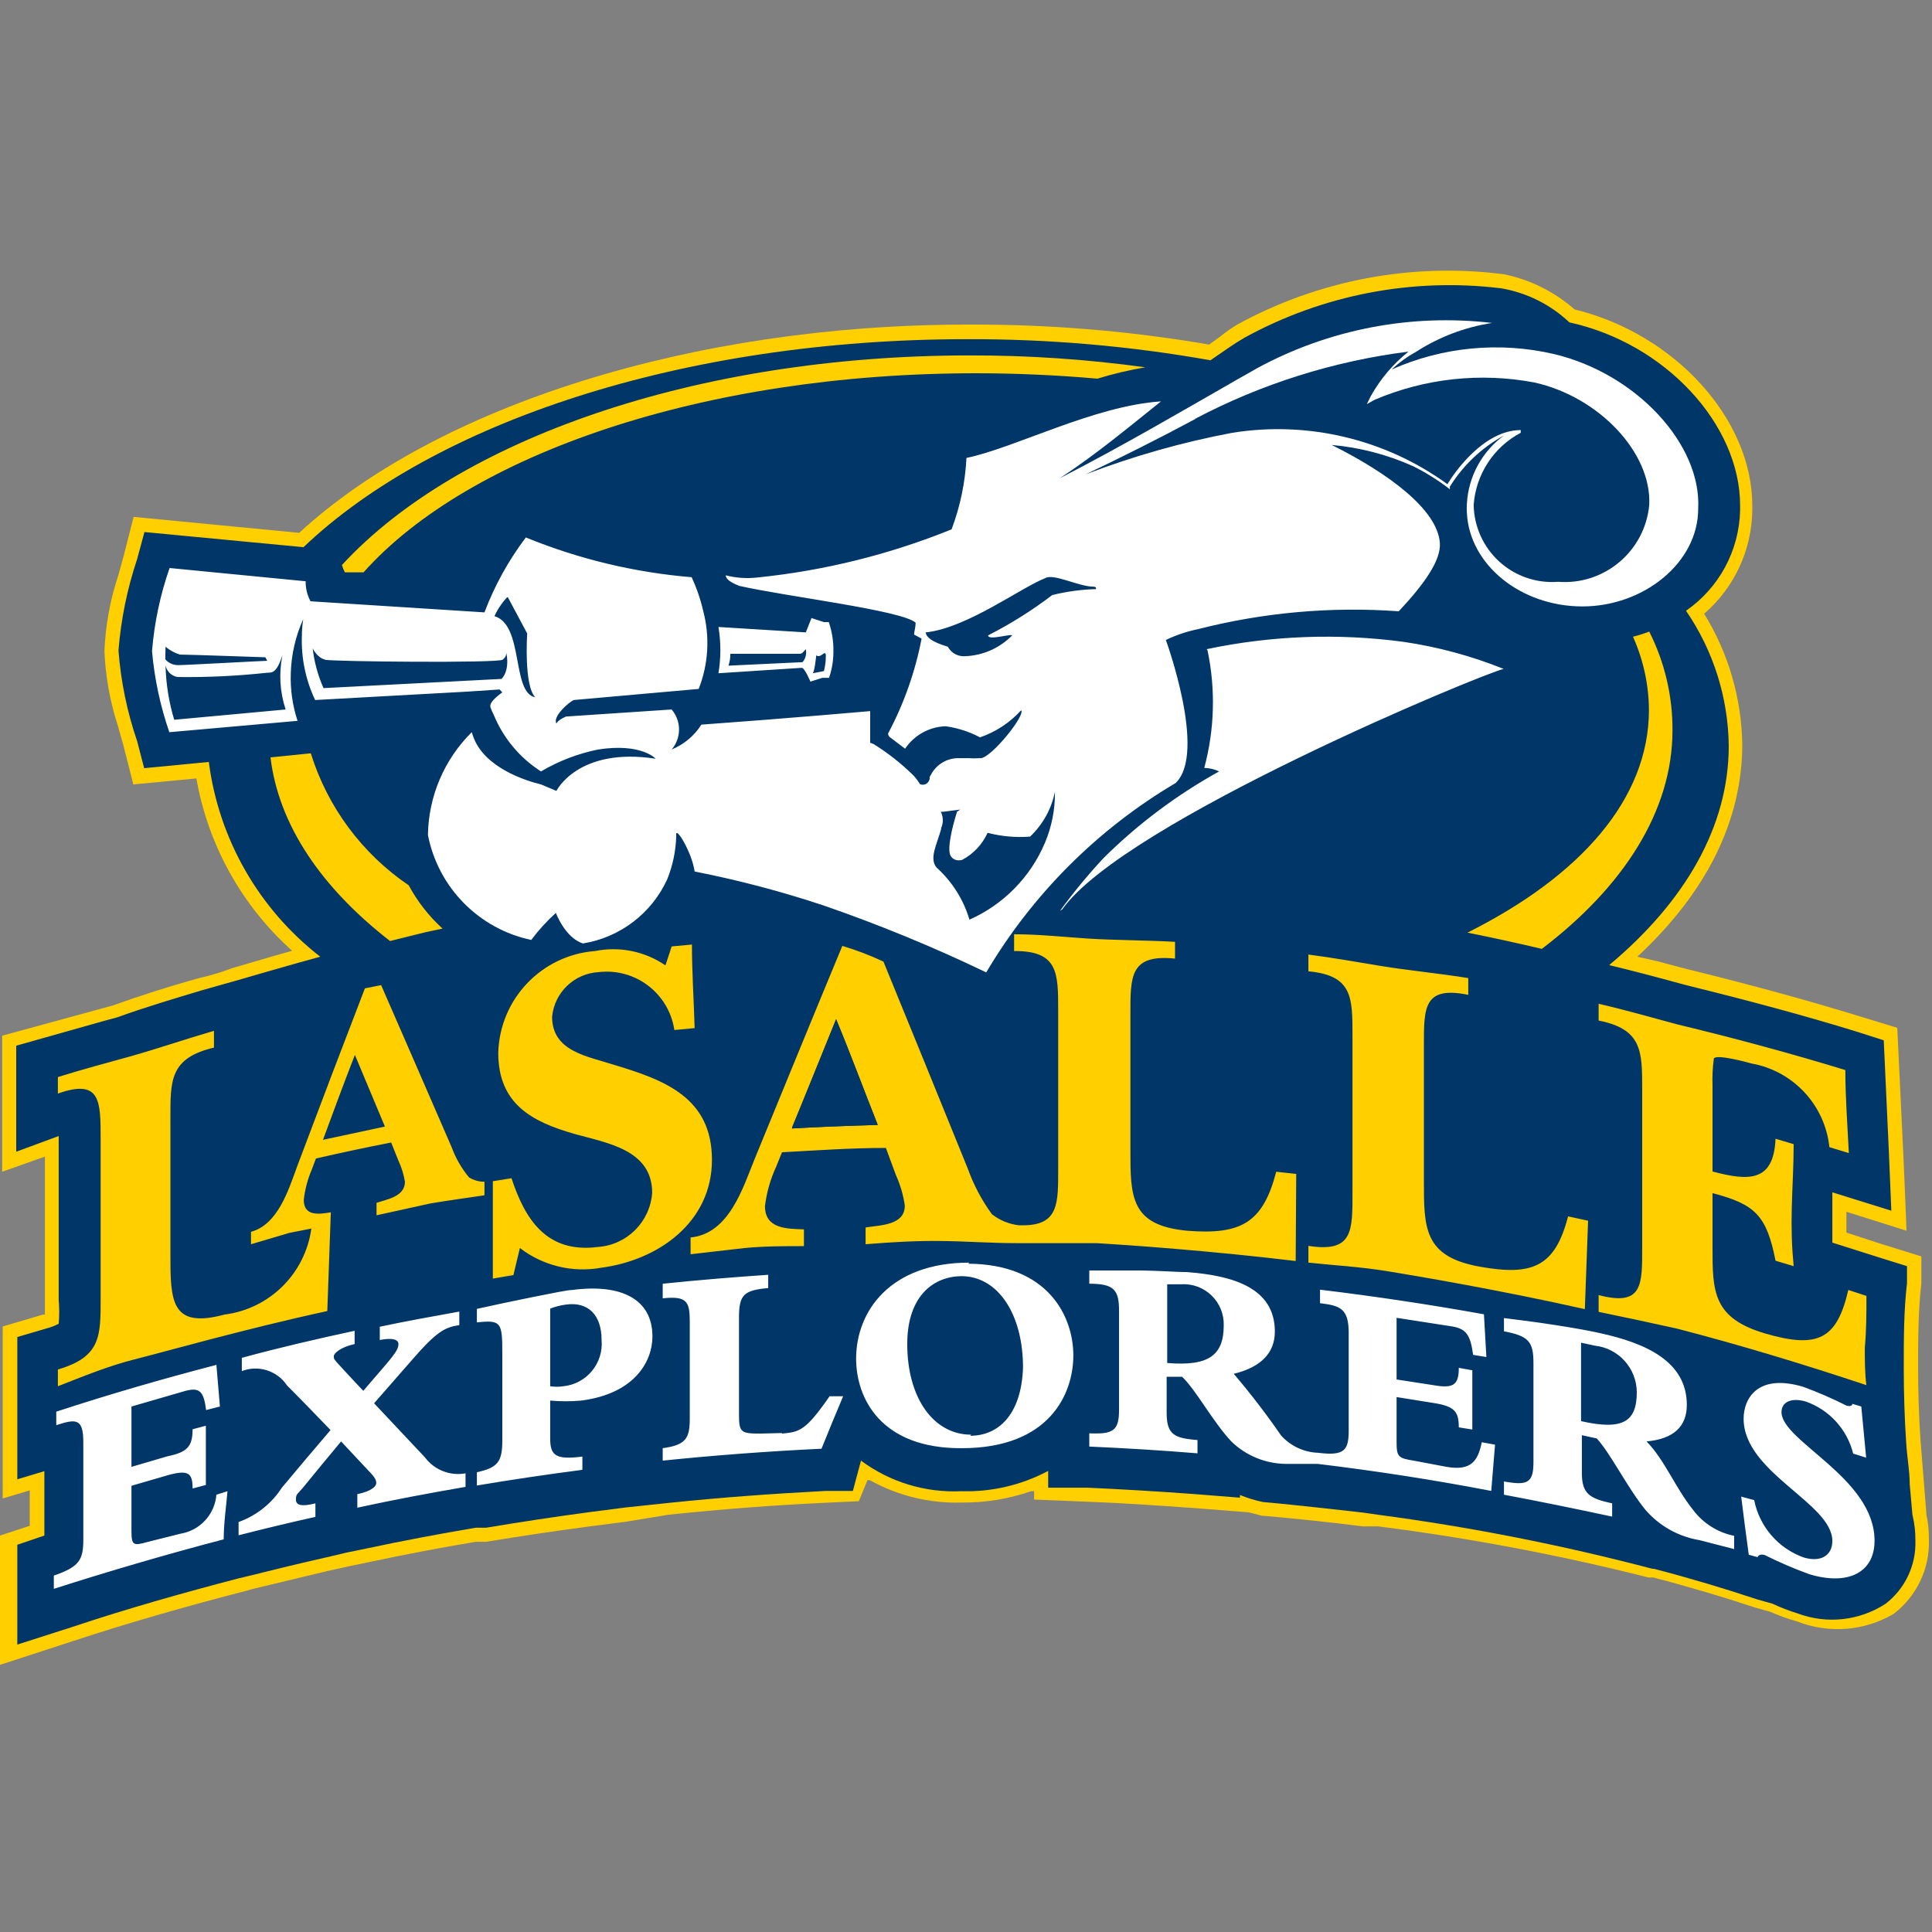
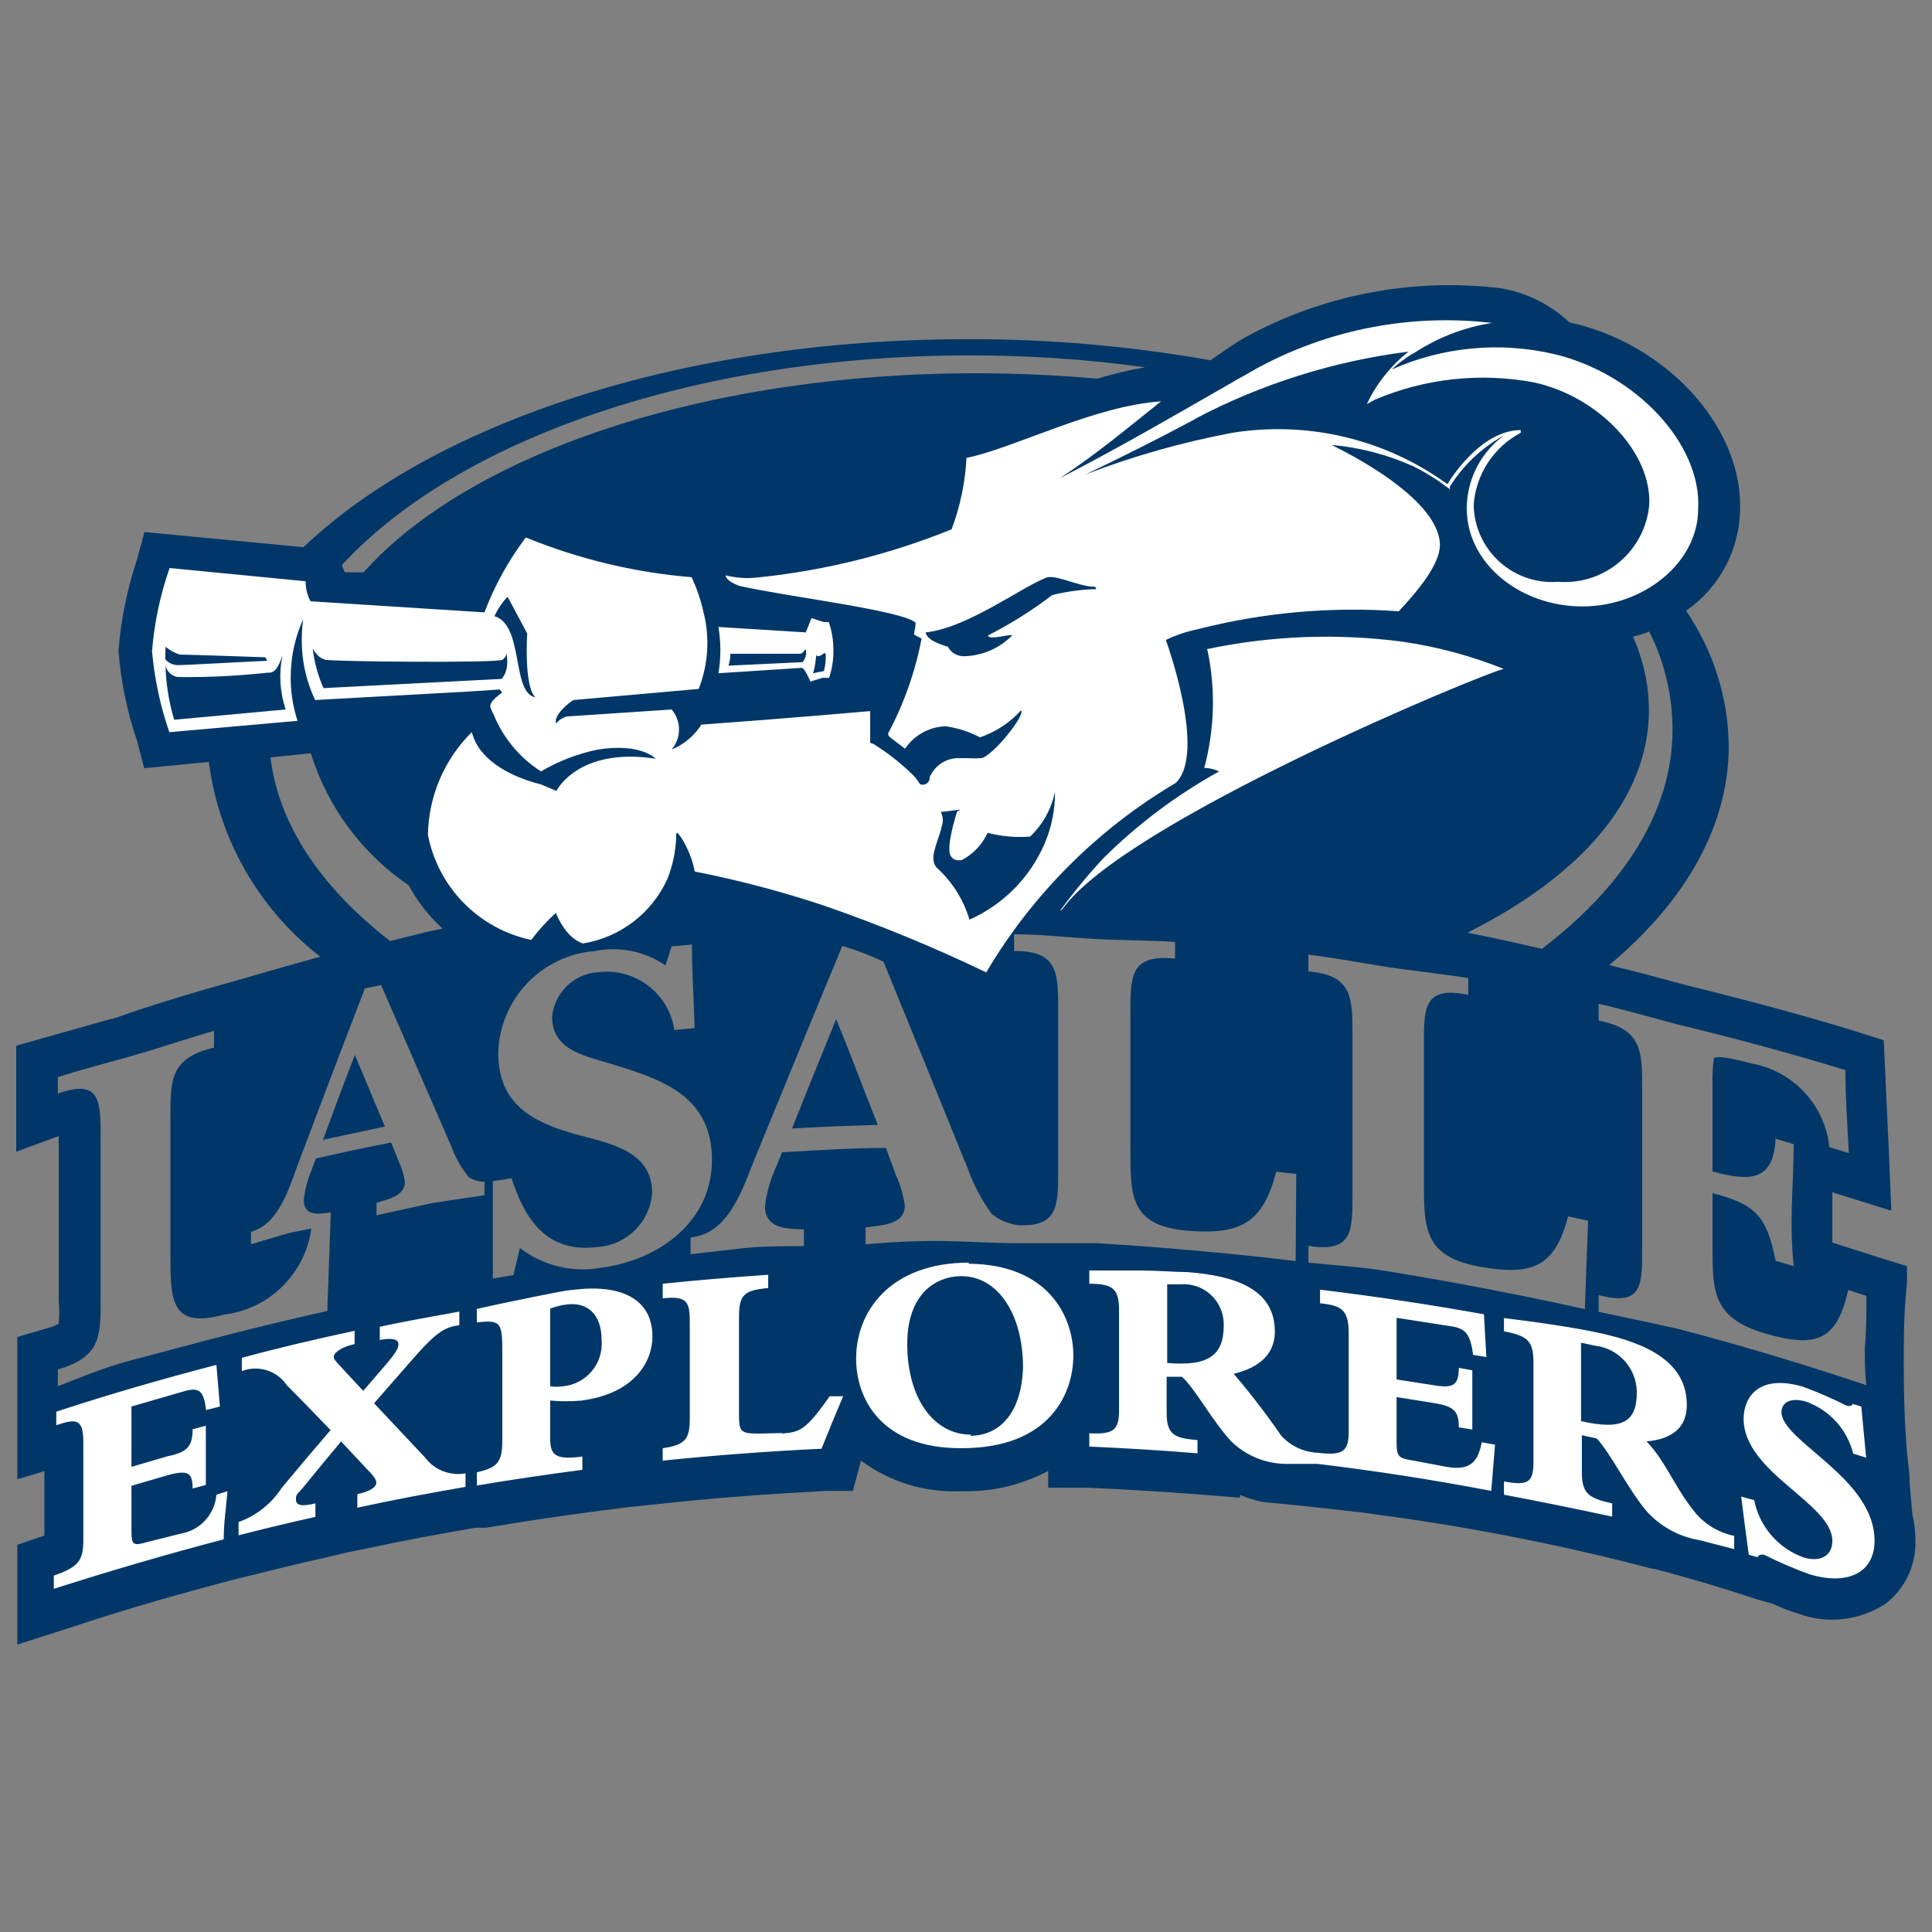
<svg xmlns="http://www.w3.org/2000/svg" width="250px" height="250px" viewBox="0 0 250 250" version="1.1">
  <rect x="0" y="0" width="250" height="250" fill="#808080" stroke="none" />
  <title>LSALLE</title>
  <desc>Created with Sketch.</desc>
  <defs />
  <g id="Page-1" stroke="none" stroke-width="1" fill="none" fill-rule="evenodd">
    <g id="LSALLE" fill-rule="nonzero">
      <g id="Group" transform="translate(0, 35)">
-         <path d="M249.286,161.005 L248.516,151.415 C248.306,148.3 248.201,145.079 248.201,141.929 C248.201,138.779 248.201,134.614 248.621,131.079 L248.621,131.079 C248.621,131.079 248.621,127.859 248.621,127.579 L243.546,126.004 L238.925,124.499 L238.925,121.804 L246.696,124.254 C246.696,123.519 246.276,114.103 246.276,114.103 L245.506,98.003 L240.71,96.533 C233.99,94.468 226.71,92.473 218.624,90.478 L217.644,90.233 L214.494,89.393 L211.869,88.798 C220.724,80.572 225.449,71.297 225.449,61.287 C225.351,55.322 223.646,49.494 220.514,44.416 C224.41,41.058 226.679,36.189 226.745,31.046 L226.745,30.416 C226.745,19.216 216.699,8.19 203.748,5.04 C201.152,2.753 198.002,1.184 194.612,0.49 L194.612,0.49 C182.709,-1.044 170.626,1.235 160.1,7 C159.317,7.472 158.569,7.998 157.86,8.575 L156.46,9.59 C146.148,7.816 135.701,6.949 125.238,7 C89.606,7 56.564,17.501 38.712,33.951 L17.291,31.886 L15.996,36.961 L15.331,39.376 C14.268,42.566 13.656,45.888 13.511,49.247 C13.65,52.543 14.238,55.805 15.261,58.942 L15.961,61.427 L17.256,66.502 L25.412,65.732 C26.923,74.344 31.287,82.197 37.802,88.028 L35.212,88.763 L29.962,90.303 L29.962,90.303 C28.549,90.842 27.099,91.275 25.622,91.598 C21.876,92.648 18.026,93.873 14.631,95.098 L13.231,95.483 L0.28,99.018 C0.28,99.403 0.28,104.408 0.28,104.408 L0.28,116.624 L5.81,114.663 L5.81,135.104 L5.565,135.104 L5.565,135.104 L0.35,136.644 L0.35,158.905 L3.85,157.855 L3.85,162.44 L0,163.7 L0,180.431 L9.346,177.385 C16.346,175.075 23.697,172.975 30.942,171.085 L31.782,170.875 L31.782,170.875 L32.622,170.63 L42.388,168.285 L45.083,167.69 L47.778,167.13 C52.363,166.15 56.984,165.275 61.569,164.505 L62.164,164.505 L62.164,164.505 L62.934,164.505 C67.344,163.77 71.86,163.105 76.34,162.51 L80.96,161.915 L86.491,161.005 C93.176,160.305 99.966,159.78 106.652,159.465 L111.132,159.255 L112.252,156.525 L112.532,156.525 C116.154,158.544 120.253,159.547 124.398,159.43 C127.47,159.463 130.525,158.966 133.429,157.96 L133.814,157.96 L133.814,159.045 L140.814,159.325 C145.364,159.5 150.02,159.815 154.815,160.165 L161.57,160.69 L163.32,161.145 L163.53,161.145 C167.871,161.53 172.176,161.985 176.341,162.51 L177.636,162.51 L178.301,162.51 C190.092,164.003 201.781,166.212 213.304,169.125 L213.304,169.125 L213.689,169.125 L213.934,169.125 C218.519,170.315 222.964,171.645 227.095,173.01 L229.09,173.57 C230.225,174.074 231.394,174.495 232.59,174.83 C236.664,176.418 241.241,176.058 245.016,173.85 C248.013,171.574 249.721,167.987 249.601,164.225 C249.617,163.047 249.487,161.871 249.216,160.725" id="Shape" fill="#FFCF00" />
-         <path d="M102.487,111.023 C105.987,110.813 109.872,110.673 113.582,110.568 C111.762,105.983 110.082,101.433 108.192,96.883 C106.302,101.608 104.377,106.298 102.487,110.883" id="Shape" fill="#003768" />
        <path d="M241.515,144.239 C233.43,141.544 225.239,139.059 217.014,136.924 C213.514,136.154 210.293,135.454 206.863,134.754 L206.863,132.584 C212.604,134.089 212.499,131.254 212.499,126.319 L212.499,105.948 C212.499,101.013 212.499,98.178 206.863,97.058 L206.863,94.888 C210.363,95.693 213.619,96.638 217.014,97.548 C224.294,99.298 231.575,101.258 238.785,103.463 C238.785,106.963 239.065,110.638 239.24,114.208 L236.72,113.438 C236.152,107.999 232.057,103.591 226.675,102.623 C225.939,102.413 222.159,101.398 221.774,101.958 C221.616,103.118 221.558,104.289 221.599,105.458 L221.599,116.589 C226.429,117.884 229.51,117.884 229.755,112.353 L232.1,113.053 C232.1,115.784 231.925,118.514 231.855,121.279 C231.785,124.044 231.855,126.319 232.1,128.839 L229.755,128.139 C228.6,122.259 227.095,120.824 221.599,119.389 L221.599,126.389 C221.599,132.059 221.599,135.559 228.425,137.554 C235.25,139.549 237.7,138.289 239.17,131.919 L241.515,132.689 C241.515,134.964 241.515,137.134 241.305,139.409 C241.305,141.054 241.305,142.664 241.515,144.309 L241.515,144.239 Z M199.513,87.783 C196.678,87.118 193.422,86.383 189.887,85.683 C204.448,78.402 213.374,68.427 213.374,56.842 C213.345,53.583 212.642,50.365 211.309,47.391 C212.021,47.212 212.723,46.99 213.409,46.726 C215.41,50.686 216.442,55.065 216.419,59.502 C216.419,70.002 210.013,79.802 199.513,87.783 Z M205.078,134.404 C194.227,131.954 183.237,130.099 179.596,129.504 C175.956,128.909 172.596,128.734 169.306,128.384 L169.306,126.214 C175.116,127.124 175.011,124.289 175.011,119.214 L175.011,98.983 C175.011,94.048 175.011,91.213 169.306,90.688 L169.306,88.518 C172.526,88.938 175.676,89.498 178.861,90.023 C182.047,90.548 186.317,90.968 189.992,91.563 L189.992,93.733 C184.182,92.543 184.252,95.413 184.252,100.348 L184.252,117.849 C184.252,123.939 184.252,127.614 191.497,128.909 C198.323,130.134 201.228,128.909 202.908,122.399 L205.498,122.959 L205.078,134.404 Z M167.661,128.174 C156.67,126.844 145.574,126.074 141.934,125.864 C138.854,125.864 135.809,125.864 132.728,125.864 L131.573,125.864 C128.283,125.864 125.028,125.619 121.738,125.584 C118.448,125.549 115.507,125.724 112.007,126.004 L112.007,123.834 C113.862,123.519 117.082,123.589 117.082,120.999 C116.886,119.632 116.498,118.301 115.927,117.044 C115.507,115.924 115.087,114.769 114.632,113.543 C110.152,113.543 105.672,113.858 101.191,114.103 L100.456,115.924 C99.701,117.552 99.205,119.288 98.986,121.069 C98.986,124.009 101.787,124.009 104.027,124.079 L104.027,126.249 C101.471,126.249 98.916,126.249 96.361,126.494 L89.361,127.299 L89.361,125.129 C94.366,124.639 96.116,118.724 97.691,114.874 C101.471,105.668 105.217,96.498 108.997,87.398 C110.818,87.942 112.596,88.621 114.317,89.428 C117.958,98.318 121.598,107.255 125.238,116.239 C125.993,118.336 127.042,120.316 128.353,122.119 C129.366,122.909 130.577,123.406 131.853,123.554 L132.343,123.554 C137.034,123.554 136.929,120.719 136.929,116.099 L136.929,95.798 C136.929,90.863 136.929,88.028 131.223,88.063 L131.223,85.893 C134.444,85.893 137.594,86.243 140.849,86.453 C144.104,86.663 148.339,86.663 152.05,86.873 L152.05,89.043 C146.204,88.448 146.274,91.318 146.274,96.253 L146.274,113.753 C146.274,119.879 146.274,123.554 153.59,124.254 C160.59,124.814 163.425,123.239 165.141,116.624 L167.731,116.904 L167.661,128.174 Z M77.775,129.049 C74.071,129.713 70.259,128.785 67.274,126.494 L66.434,129.994 L63.774,130.449 L63.774,117.849 L66.189,117.464 C67.904,122.679 70.67,127.229 77.39,126.354 C81.139,126.085 84.122,123.103 84.39,119.354 C84.39,113.753 78.545,112.913 74.31,111.723 C68.849,110.148 64.474,107.873 64.474,101.223 C64.668,94.276 70.076,88.597 77.005,88.063 C80.165,87.427 83.447,88.096 86.106,89.918 C86.386,89.113 86.631,88.308 86.911,87.468 L89.536,87.223 C89.536,90.723 89.781,94.433 89.886,98.038 L87.261,98.283 C86.556,93.547 82.215,90.23 77.46,90.793 C74.303,90.968 71.746,93.421 71.44,96.568 C71.44,101.083 76.06,101.678 79.49,102.798 C86.001,104.758 92.126,107.033 92.126,115.084 C92.126,123.134 85.23,128.069 77.775,129.049 Z M55.724,120.719 L48.723,122.259 L48.723,120.649 C50.053,120.194 52.398,119.844 52.398,117.919 C52.244,116.975 51.961,116.056 51.558,115.189 L50.613,112.843 C47.358,113.473 44.103,114.173 40.883,114.909 L40.358,116.309 C39.816,117.568 39.462,118.901 39.308,120.264 C39.308,122.434 41.303,122.119 42.808,121.874 C42.808,121.874 42.493,130.939 42.353,134.649 C31.712,136.959 21.001,140.004 17.501,140.879 C14.001,141.754 10.816,143.084 7.49,144.379 L7.49,142.209 C13.126,140.564 13.021,137.834 13.021,132.864 L13.021,112.353 C13.021,107.453 13.021,104.548 7.49,106.508 L7.49,104.373 C10.606,103.393 13.651,102.588 16.801,101.713 C19.951,100.838 24.082,99.438 27.687,98.388 L27.687,100.558 C21.981,101.923 22.051,104.758 22.051,109.693 L22.051,127.194 C22.051,133.284 22.051,136.994 29.052,135.104 C34.885,134.365 39.494,129.8 40.288,123.974 L37.452,124.534 L32.482,126.004 L32.482,124.394 C35.982,123.449 37.347,118.934 38.467,115.889 C41.361,108.188 44.278,100.523 47.218,92.893 L49.318,92.473 C52.375,99.473 55.42,106.473 58.454,113.473 C58.975,114.886 59.732,116.2 60.694,117.359 C61.294,117.727 61.985,117.921 62.689,117.919 L62.689,119.669 C60.344,120.019 58.034,120.334 55.724,120.719 L55.724,120.719 Z M35.002,63.002 L40.218,62.477 C42.385,69.441 46.852,75.463 52.888,79.557 C54.018,81.659 55.498,83.553 57.264,85.158 L55.129,85.613 L50.473,86.768 C41.583,79.872 36.052,71.752 35.002,63.002 Z M125.518,10.99 C133.105,10.978 140.684,11.492 148.199,12.53 C146.105,12.885 144.035,13.376 142.004,14 C136.894,13.545 131.503,13.3 126.288,13.3 C91.006,13.3 60.659,23.801 47.043,39.061 L44.628,39.061 C44.47,38.759 44.341,38.443 44.243,38.116 C59.154,21.911 89.956,10.99 125.518,10.99 Z M247.466,161.005 L247.116,157.05 C247.116,155.3 246.766,153.55 246.661,151.695 L246.661,151.695 L246.661,151.695 C246.451,148.568 246.346,145.348 246.346,142.034 C246.346,138.254 246.346,134.579 246.766,131.044 C246.766,129.749 246.766,128.839 246.766,128.839 L242.951,127.649 L237.105,125.794 C237.105,125.444 237.105,121.489 237.105,121.279 C237.105,121.069 237.105,120.264 237.105,119.284 L244.736,121.664 L244.421,114.103 L243.756,99.613 L240.255,98.493 C233.57,96.428 226.254,94.468 218.309,92.508 L217.259,92.228 C214.319,91.423 211.274,90.618 208.228,89.883 C218.029,81.692 223.699,71.962 223.699,61.532 C223.634,55.279 221.709,49.187 218.169,44.031 C222.447,41.074 225.05,36.246 225.169,31.046 L225.169,30.416 C225.169,19.916 215.474,9.415 203.083,6.72 C200.642,4.413 197.573,2.879 194.262,2.31 C182.781,0.899 171.146,3.14 161.01,8.715 L161.01,8.715 C159.4,9.66 158.49,10.36 156.635,11.62 C146.237,9.773 135.694,8.859 125.133,8.89 C88.241,8.89 56.109,19.741 39.273,35.806 L18.691,33.846 L17.746,37.346 C16.463,41.177 15.652,45.15 15.331,49.177 C15.636,53.172 16.447,57.112 17.746,60.902 L18.656,64.402 L27.022,63.597 C28.308,73.573 33.493,82.634 41.443,88.798 L41.443,88.798 C37.942,89.743 30.487,91.913 30.487,91.913 L26.147,93.138 C22.646,94.188 18.761,95.343 15.191,96.638 L13.756,97.023 L2.1,100.313 L2.1,114.033 L7.595,112.003 L7.595,133.249 C7.685,134.262 7.685,135.281 7.595,136.294 C7.107,136.553 6.59,136.752 6.055,136.889 L2.24,138.009 L2.24,151.625 L2.24,151.625 L2.24,156.42 L5.74,155.37 L5.74,163.7 L5.74,163.7 L2.24,164.89 L2.24,177.805 L9.241,175.565 C16.241,173.22 23.662,171.12 30.907,169.23 L31.502,169.09 L32.377,168.88 C35.597,168.075 38.887,167.27 42.178,166.535 L44.838,165.905 L47.568,165.345 C52.153,164.365 56.809,163.49 61.569,162.685 L62.164,162.685 L62.899,162.685 C67.344,161.95 71.895,161.25 76.375,160.655 L80.995,160.06 L86.631,159.465 C93.316,158.765 100.141,158.275 106.862,157.925 L110.362,157.925 L111.412,154.005 C115.153,156.784 119.742,158.182 124.398,157.96 C128.308,158.079 132.181,157.174 135.634,155.335 L135.634,157.505 L140.709,157.505 C145.329,157.715 150.02,157.995 154.71,158.345 L160.45,158.8 L160.45,158.45 C161.412,158.844 162.408,159.148 163.425,159.36 C167.836,159.745 176.341,160.725 176.341,160.725 L178.301,161.005 C190.279,162.593 202.144,164.931 213.829,168.005 L213.829,168.005 L214.039,168.005 C218.729,169.23 223.174,170.56 227.375,171.96 L229.37,172.52 C230.424,173.015 231.512,173.436 232.625,173.78 C236.401,175.194 240.625,174.726 244.001,172.52 C246.529,170.57 247.963,167.521 247.851,164.33 L247.851,164.33 C247.862,163.21 247.733,162.093 247.466,161.005 L247.466,161.005 Z M41.793,112.493 L49.808,110.778 L45.923,101.503 C44.558,105.003 43.158,108.783 41.793,112.493 Z M102.487,111.023 C105.987,110.813 109.872,110.673 113.582,110.568 C111.762,105.983 110.082,101.433 108.192,96.883 C106.302,101.503 104.377,106.298 102.487,111.023 Z" id="Shape" fill="#003768" />
        <path d="M21.421,51.102 C21.575,51.886 22.206,52.488 22.996,52.607 C26.878,52.656 30.759,52.469 34.617,52.047 C35.247,52.047 35.807,52.047 36.542,49.807 C36.069,52.137 36.214,54.55 36.962,56.807 L22.541,58.137 C21.857,55.864 21.48,53.51 21.421,51.137 L21.421,51.102 Z M21.421,48.686 C21.963,49.149 22.595,49.494 23.276,49.702 C24.397,49.702 34.232,50.052 34.337,50.052 L34.582,50.507 C34.057,50.507 24.082,51.067 23.031,51.067 C21.981,51.067 21.386,50.332 21.386,50.297 L21.421,48.686 Z M42.003,50.367 C42.913,50.612 64.404,50.822 65.034,50.367 C65.664,49.912 65.489,49.352 65.489,49.352 C66.049,51.837 64.894,52.852 64.894,52.852 L41.863,54.042 C41.136,52.408 40.664,50.673 40.463,48.896 C40.463,48.896 41.023,50.087 42.003,50.332 L42.003,50.367 Z M65.734,42.316 L68.219,46.971 C68.219,46.971 67.764,53.727 69.269,55.232 C66.154,54.637 67.834,45.886 63.984,44.731 C64.393,43.829 64.949,43.001 65.629,42.281 L65.734,42.316 Z M121.738,72.242 C122.087,71.549 122.087,70.731 121.738,70.037 L122.088,70.037 L124.258,69.757 L123.838,70.037 L123.838,70.037 C123.173,72.172 122.508,74.972 123.033,75.777 C123.558,76.582 124.503,76.267 124.503,76.267 C125.956,75.496 127.113,74.265 127.793,72.767 C129.585,73.233 131.442,73.398 133.289,73.257 C134.937,71.7 136.063,69.67 136.509,67.447 C136.537,69.718 136.096,71.97 135.214,74.062 C133.34,78.496 129.848,82.051 125.448,84.003 C124.674,81.4 123.196,79.063 121.178,77.247 C120.233,76.057 121.178,74.412 121.808,72.207 L121.738,72.242 Z M127.863,47.216 C127.863,47.916 130.663,47.006 130.978,47.216 C129.368,48.861 127.188,49.825 124.888,49.912 C123.965,49.981 123.087,49.501 122.648,48.686 C120.548,48.056 119.883,47.461 119.778,46.831 C125.063,46.306 132.203,40.986 135.214,39.831 C136.299,39.131 139.554,40.916 141.514,40.916 C141.899,40.916 141.829,41.231 141.829,41.231 C139.917,41.282 138.015,41.54 136.159,42.001 C133.577,43.97 130.824,45.704 127.933,47.181 L127.863,47.216 Z M154.605,19.216 C163.223,14.671 172.59,11.719 182.257,10.5 C180.278,12.08 178.626,14.03 177.391,16.24 L176.866,17.291 L177.881,16.731 C184.392,13.956 191.579,13.176 198.533,14.49 C206.933,16.345 213.759,23.626 213.409,30.346 C212.853,36.325 207.6,40.752 201.613,40.286 C198.826,40.499 196.075,39.553 194.008,37.672 C191.942,35.79 190.742,33.14 190.692,30.346 C190.971,26.388 193.274,22.854 196.783,21.001 L196.783,20.651 C191.987,20.651 188.172,26.181 187.297,27.651 C179.272,21.828 169.261,19.436 159.47,21.001 C152.985,22.22 146.624,24.024 140.464,26.391 C144.874,24.291 149.985,21.736 154.675,19.216 L154.605,19.216 Z M38.502,58.277 C37.85,56.291 37.554,54.205 37.627,52.117 C37.695,49.7 38.242,47.32 39.238,45.116 C39.126,45.823 39.067,46.536 39.062,47.251 C38.959,50.125 39.547,52.982 40.778,55.582 L60.449,54.497 L60.449,54.497 L64.649,54.217 L64.999,54.602 C64.999,54.602 63.249,55.757 63.459,56.492 C63.568,56.831 63.708,57.159 63.879,57.472 C65.113,60.495 67.253,63.063 70.004,64.822 L70.004,64.822 C72.292,63.473 74.788,62.515 77.39,61.987 C82.99,61.112 84.845,63.177 84.845,63.177 C74.8,61.637 72,67.342 72,67.342 L72,67.342 L70.004,66.502 C68.079,66.047 62.619,64.332 61.219,60.272 L61.044,59.747 C57.485,63.267 55.449,68.042 55.374,73.047 C56.7,79.848 61.965,85.196 68.744,86.628 C69.689,85.359 70.756,84.187 71.93,83.128 C71.93,83.128 73.12,86.348 75.43,87.083 C80.236,86.311 84.336,83.183 86.351,78.752 C87.066,76.969 87.457,75.073 87.506,73.152 C87.296,71.612 89.536,75.252 89.886,77.772 C95.551,78.886 101.139,80.359 106.617,82.183 C113.777,84.659 120.79,87.545 127.618,90.828 C133.591,80.727 142.019,72.3 152.12,66.327 C156.215,62.442 150.86,47.811 150.86,47.811 C152.186,47.177 153.585,46.706 155.025,46.411 C163.501,44.248 172.271,43.467 180.997,44.101 C184.287,40.601 186.492,37.486 186.317,35.246 C186.002,30.976 179.772,26.286 172.316,22.576 C175.943,22.897 179.492,23.82 182.817,25.306 C184.392,26.088 185.892,27.014 187.297,28.071 L187.612,28.316 L187.612,27.966 C189.339,25.196 191.75,22.918 194.612,21.351 C191.782,23.416 190.023,26.638 189.817,30.136 C189.782,30.555 189.782,30.977 189.817,31.396 C190.167,38.116 196.818,43.471 204.763,43.471 C212.709,43.471 219.744,37.801 219.744,30.836 C220.199,22.506 211.729,13.335 201.088,10.815 C194.057,9.178 186.684,9.879 180.087,12.81 C181.049,11.912 182.119,11.136 183.272,10.5 C186.243,8.592 189.582,7.328 193.072,6.79 C182.585,5.56 171.973,7.601 162.69,12.635 C161.5,13.335 160.24,14 159.19,14.63 C153.065,18.131 145.189,22.751 137.139,26.881 C136.789,26.881 136.964,26.881 137.139,26.881 C141.794,23.836 146.029,20.301 150.23,16.941 C141.584,17.501 131.328,22.961 125.063,24.256 C124.898,27.416 124.248,30.533 123.138,33.496 C115.098,36.754 106.636,38.851 98.006,39.726 C96.636,39.886 95.247,39.791 93.911,39.446 C93.911,39.936 94.576,40.391 95.661,40.811 C101.612,42.176 116.662,43.961 118.483,45.571 C118.483,46.131 118.308,46.691 118.273,47.111 L119.253,47.636 C118.43,51.926 116.967,56.067 114.912,59.922 C114.931,60.075 114.991,60.221 115.087,60.342 L117.117,61.882 C118.299,60.126 120.252,59.044 122.368,58.977 C123.922,59.194 125.426,59.68 126.813,60.412 L126.813,60.412 C128.854,59.713 130.684,58.509 132.133,56.912 C132.728,57.507 128.423,62.897 126.953,63.107 L126.778,63.107 C126.3,63.141 125.821,63.141 125.343,63.107 L124.153,63.107 C122.747,63.054 121.417,63.746 120.653,64.927 L120.303,65.522 L120.303,65.522 C120.343,65.916 120.133,66.293 119.778,66.467 C119.544,66.57 119.277,66.57 119.043,66.467 C118.809,66.081 118.539,65.718 118.238,65.382 L118.238,65.382 L118.238,65.382 C116.668,63.829 114.93,62.456 113.057,61.287 L112.602,61.112 L112.602,57.017 C112.602,57.017 101.927,57.962 90.761,58.767 C89.841,60.212 88.496,61.337 86.911,61.987 C88.184,60.495 88.184,58.299 86.911,56.807 L73.26,57.717 C73.26,57.717 72.245,58.102 72,58.627 C71.475,57.717 73.61,55.862 74.24,55.582 L90.411,54.147 C91.668,50.946 91.876,47.428 91.006,44.101 C90.659,42.583 90.154,41.105 89.501,39.691 C82.128,39.082 74.892,37.347 68.044,34.546 C65.806,37.506 64.002,40.771 62.689,44.241 L40.183,42.806 C39.753,42.012 39.536,41.119 39.553,40.216 L21.946,38.501 C20.734,41.972 19.97,45.583 19.671,49.247 C19.986,52.825 20.739,56.351 21.911,59.747 L38.502,58.277 Z M94.506,49.597 L103.537,49.597 C103.817,49.597 104.062,49.212 104.272,49.001 C104.4,49.596 104.245,50.217 103.852,50.682 L94.261,51.137 C94.43,50.641 94.513,50.12 94.506,49.597 Z M105.637,49.807 C106.232,50.262 106.792,48.966 106.862,49.807 C106.868,50.491 106.785,51.173 106.617,51.837 L105.182,52.117 C105.532,51.487 105.602,49.352 105.672,49.807 L105.637,49.807 Z M103.747,51.417 C104.132,51.417 104.867,53.202 104.867,53.202 L106.407,52.712 L107.282,52.712 L107.282,52.712 C107.666,51.585 107.855,50.402 107.842,49.212 C107.857,47.95 107.655,46.695 107.247,45.501 L106.617,45.501 L105.007,44.976 L104.272,46.831 L92.966,46.131 C93.298,48.113 93.298,50.135 92.966,52.117 L103.747,51.417 Z M156.25,49.142 C157.313,54.179 157.169,59.396 155.83,64.367 C156.497,64.38 157.153,64.535 157.755,64.822 C152.266,67.857 147.225,71.638 142.774,76.057 C140.775,78.209 138.905,80.476 137.174,82.848 L137.454,82.673 C145.504,71.297 192.057,52.082 194.577,51.557 C190.414,49.882 186.067,48.708 181.627,48.056 C173.141,46.916 164.523,47.236 156.145,49.001 L156.25,49.142 Z M125.658,150.645 C120.793,150.645 117.398,145.884 117.398,138.919 C117.398,132.584 120.898,130.169 124.398,130.134 C129.123,130.134 132.378,135.034 132.378,141.964 C132.168,148.02 129.228,150.785 125.553,150.785 L125.658,150.645 Z M125.413,128.384 C115.227,128.384 110.782,134.649 110.782,140.809 C110.782,145.954 114.002,152.465 124.468,152.395 C135.774,152.395 138.889,145.394 138.889,140.389 C138.889,135.384 135.669,128.594 125.308,128.524 L125.413,128.384 Z M54.989,153.585 L48.408,146.584 L53.273,141.019 C56.494,137.309 57.544,136.749 59.434,136.469 L59.434,134.719 C55.934,135.349 52.433,135.979 49.143,136.679 L49.143,138.394 C50.928,138.044 51.558,138.394 51.558,138.919 C51.558,139.444 51.313,139.934 50.018,141.474 L47.008,144.974 C46.028,143.959 45.083,142.909 44.138,141.894 C43.193,140.879 43.193,140.844 43.193,140.494 C43.193,140.144 43.998,139.339 45.888,138.919 L45.888,137.204 C41.023,138.254 36.157,139.374 31.292,140.704 L31.292,142.419 C33.434,141.591 35.864,142.363 37.137,144.274 C39.027,146.164 40.883,148.09 42.773,150.05 C40.673,152.5 38.572,154.985 36.472,157.505 C35.145,159.562 33.177,161.124 30.872,161.95 L30.872,163.665 C34.162,162.825 37.487,162.02 40.813,161.285 L40.813,159.535 C38.992,159.99 38.292,159.78 38.292,159.045 C38.292,158.31 38.467,158.38 39.203,157.505 C40.859,155.475 42.504,153.48 44.138,151.52 L47.638,155.265 C48.583,156.21 48.688,156.56 48.688,156.91 C48.688,157.26 48.233,157.925 46.238,158.345 L46.238,160.095 C50.893,159.08 55.584,158.205 60.239,157.4 L60.239,155.65 C58.239,156.014 56.205,155.214 54.989,153.585 Z M101.191,150.435 L98.356,150.505 C95.871,150.505 95.626,150.33 95.626,148.09 L95.626,135.454 C95.626,132.549 96.256,131.954 99.406,131.674 L99.406,129.959 C94.856,130.262 90.306,130.647 85.755,131.114 L85.755,133.004 C88.976,132.654 89.256,133.494 89.256,136.119 L89.256,148.475 C89.256,151.065 88.836,151.975 85.755,152.395 L85.755,154.005 C92.569,153.305 99.418,152.791 106.302,152.465 C107.212,150.19 108.157,147.915 109.102,145.674 L107.352,145.674 C104.237,150.155 103.467,150.295 101.191,150.505 L101.191,150.435 Z M23.381,163.455 L19.181,164.505 C17.221,165.065 17.011,164.995 17.011,163.035 L17.011,157.26 L21.701,155.895 C24.362,155.16 24.922,155.58 24.922,157.61 L26.637,157.155 L26.637,149.49 L24.922,149.945 C24.922,152.185 24.222,152.92 21.666,153.445 L17.011,154.81 L17.011,147.004 L24.012,144.974 C25.797,144.519 26.357,144.974 26.672,147.46 L28.457,147.004 L28.002,141.614 C21.001,143.434 14.001,145.464 7.28,147.67 L7.28,149.42 C9.836,148.58 10.781,148.51 10.781,151.625 L10.781,164.26 C10.781,166.885 10.221,167.76 6.965,168.88 L6.965,170.595 C14.246,168.262 21.573,166.127 28.947,164.19 C28.947,162.125 29.262,160.025 29.437,157.96 L28.002,158.415 C27.797,160.954 25.894,163.031 23.381,163.455 Z M72.91,144.379 C72.341,144.467 71.763,144.467 71.195,144.379 L71.195,134.334 C71.859,134.077 72.553,133.901 73.26,133.809 C76.095,133.424 77.845,135.139 77.845,138.394 C78.11,141.402 75.913,144.066 72.91,144.379 Z M74.065,131.919 C73.505,131.919 71.44,132.339 68.989,132.829 C66.539,133.319 63.739,133.914 61.709,134.369 L61.709,136.119 C64.859,135.769 64.999,136.119 64.999,140.109 L64.999,151.415 C64.999,154.25 64.334,154.915 61.709,155.51 L61.709,157.225 C66.259,156.455 70.81,155.79 75.36,155.195 L75.36,153.48 C71.86,153.935 71.195,153.305 71.195,151.135 L71.195,146.234 C72.534,146.354 73.881,146.354 75.22,146.234 C82.22,145.324 84.425,141.089 84.425,137.939 C84.425,133.179 80.505,131.079 74.065,131.919 L74.065,131.919 Z M230.525,147.74 C230.525,146.374 231.855,145.814 233.71,146.374 C236.738,147.452 239.025,149.976 239.8,153.095 L241.48,153.62 L240.85,147.004 L239.695,146.654 C239.695,146.969 239.275,147.004 238.89,146.864 C237.083,145.953 235.225,145.146 233.325,144.449 C227.41,142.699 225.624,145.989 225.624,148.58 C225.624,155.58 237.105,159.5 237.105,164.4 C237.105,166.29 235.6,167.2 233.395,166.535 C230.104,165.36 227.672,162.542 226.99,159.115 L225.309,158.66 C225.624,161.145 225.939,163.665 226.289,166.185 L227.445,166.5 C227.445,166.325 227.76,166.045 228.355,166.22 C230.23,167.159 232.159,167.989 234.13,168.705 C239.135,170.21 242.566,168.495 242.566,164.365 C242.566,156.245 230.56,151.52 230.525,147.74 L230.525,147.74 Z M204.588,148.895 L204.588,138.744 L206.373,139.129 C209.448,139.467 211.781,142.056 211.799,145.149 C211.799,148.965 210.013,150.12 204.588,148.895 L204.588,148.895 Z M219.079,160.375 C216.734,157.435 215.404,153.9 213.059,151.52 C216.559,151.205 218.274,149.595 218.274,146.794 C218.274,141.159 212.954,138.814 207.108,137.519 C205.883,137.239 203.608,136.819 201.298,136.469 C198.358,136.014 196.853,135.839 194.612,135.559 L194.612,137.274 C197.798,137.869 198.428,138.604 198.428,141.369 L198.428,154.18 C198.428,156.875 197.693,157.26 194.612,156.7 L194.612,158.415 C199.268,159.29 203.888,160.235 208.613,161.25 L208.613,159.535 C205.743,158.905 204.693,158.345 204.693,155.615 L204.693,150.715 L206.618,151.135 C208.403,153.06 210.538,157.435 212.919,160.375 C214.722,162.459 217.199,163.846 219.919,164.295 L224.399,165.45 L224.399,163.735 C222.273,163.307 220.379,162.111 219.079,160.375 L219.079,160.375 Z M151.035,141.369 L151.035,131.184 L152.855,131.184 C154.307,131.095 155.73,131.621 156.775,132.633 C157.821,133.645 158.392,135.05 158.35,136.504 C158.35,140.354 156.425,141.824 151.035,141.369 Z M187.192,154.81 L182.922,154.005 C180.927,153.69 180.717,153.515 180.717,151.555 L180.717,145.779 L185.512,146.549 C188.207,146.969 188.767,147.635 188.767,149.7 L190.517,149.98 L190.517,142.314 L188.767,141.999 C188.767,144.239 188.067,144.694 185.477,144.239 L180.717,143.504 L180.717,135.524 L187.927,136.644 C189.747,136.959 190.272,137.764 190.622,140.319 L192.337,140.599 L192.022,135.069 C185.022,133.809 177.951,132.747 170.811,131.884 L170.811,133.634 C173.436,133.949 174.521,134.334 174.521,137.484 L174.521,150.12 C174.521,152.71 173.926,153.41 170.566,152.99 L170.566,152.99 C168.729,152.926 166.998,152.117 165.771,150.75 C163.866,147.987 161.821,145.324 159.645,142.769 C163.145,141.929 164.966,140.074 164.966,137.309 C164.966,131.639 159.54,130.064 153.625,129.609 C152.365,129.609 150.125,129.434 147.709,129.399 C144.734,129.399 143.229,129.399 140.954,129.399 L140.954,131.114 C144.139,131.114 144.804,131.884 144.804,134.614 L144.804,147.424 C144.804,150.12 144.069,150.61 140.954,150.47 L140.954,152.185 C145.644,152.395 150.335,152.675 154.955,153.06 L154.955,151.345 C152.05,151.1 150.965,150.715 150.965,147.845 L150.965,143.154 L152.96,143.154 C154.745,144.834 156.915,148.93 159.33,151.52 C161.207,153.346 163.712,154.386 166.331,154.425 C167.731,154.425 169.096,154.425 170.496,154.425 L170.496,154.425 C178.021,155.335 185.512,156.49 192.967,157.925 C193.142,155.93 193.282,153.935 193.457,151.94 L191.742,151.625 C191.252,154.005 190.412,155.37 187.192,154.81 L187.192,154.81 Z" id="Shape" fill="#FFFFFF" />
      </g>
    </g>
  </g>
</svg>